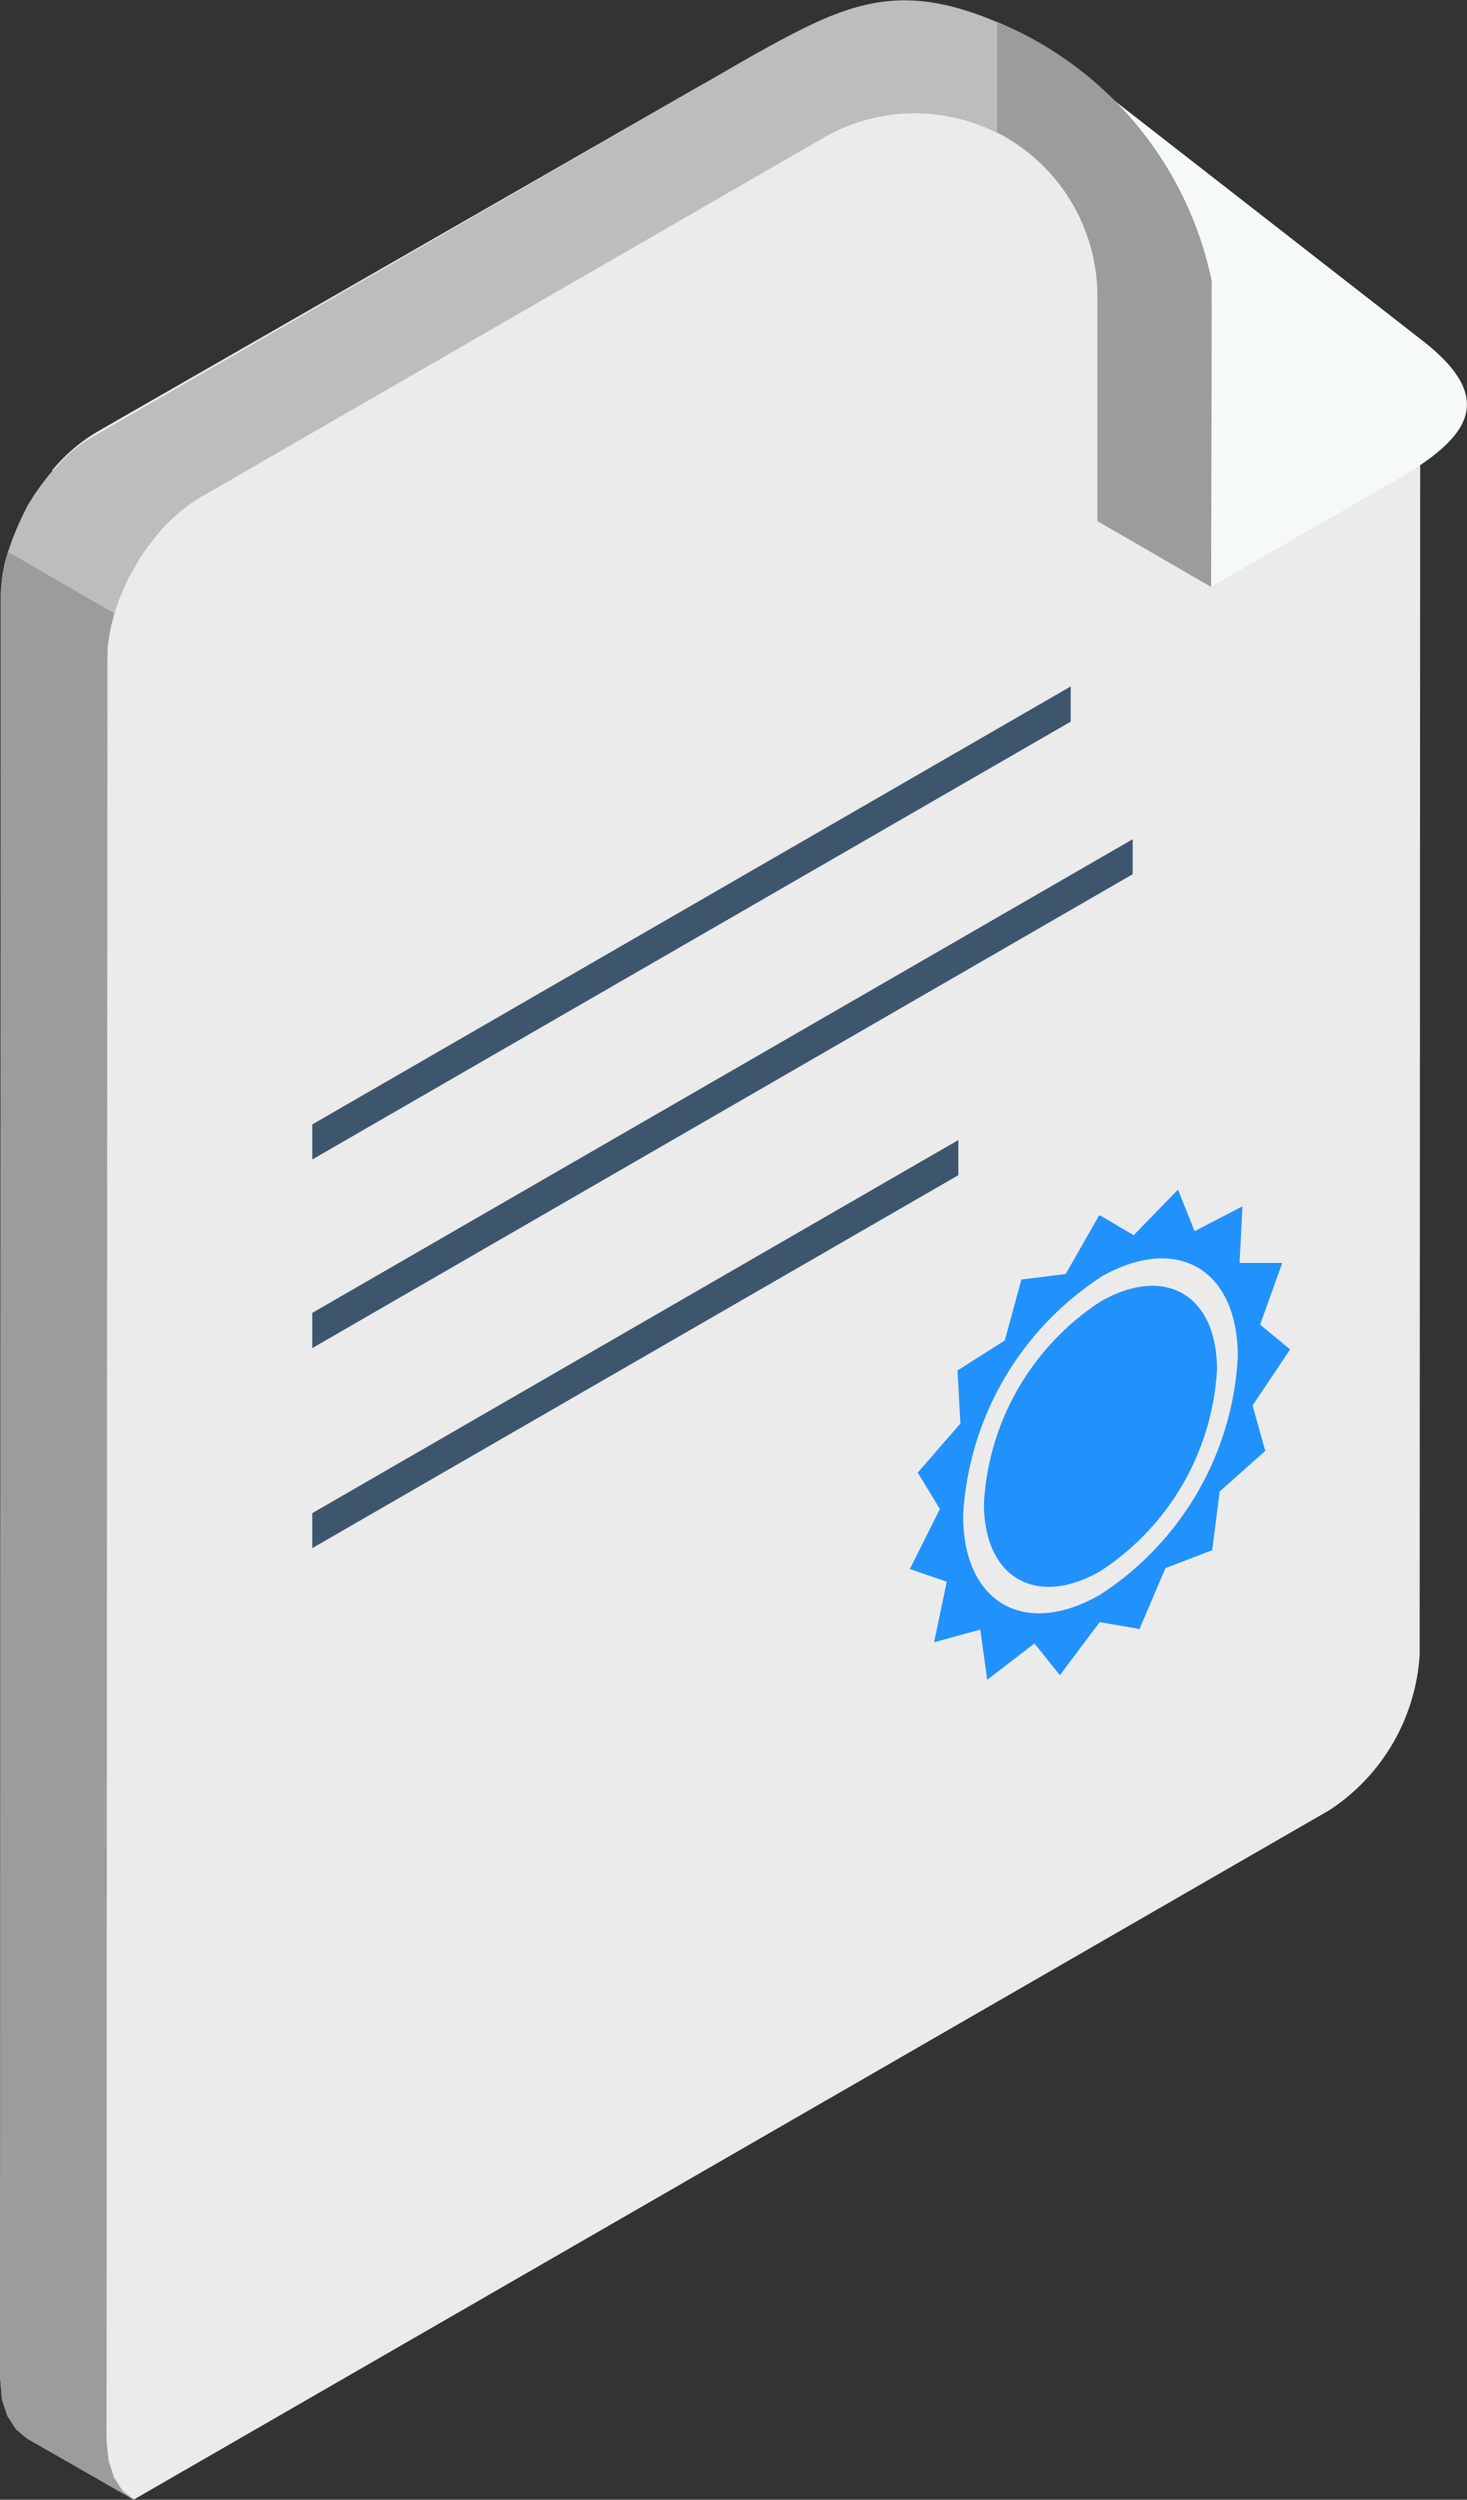
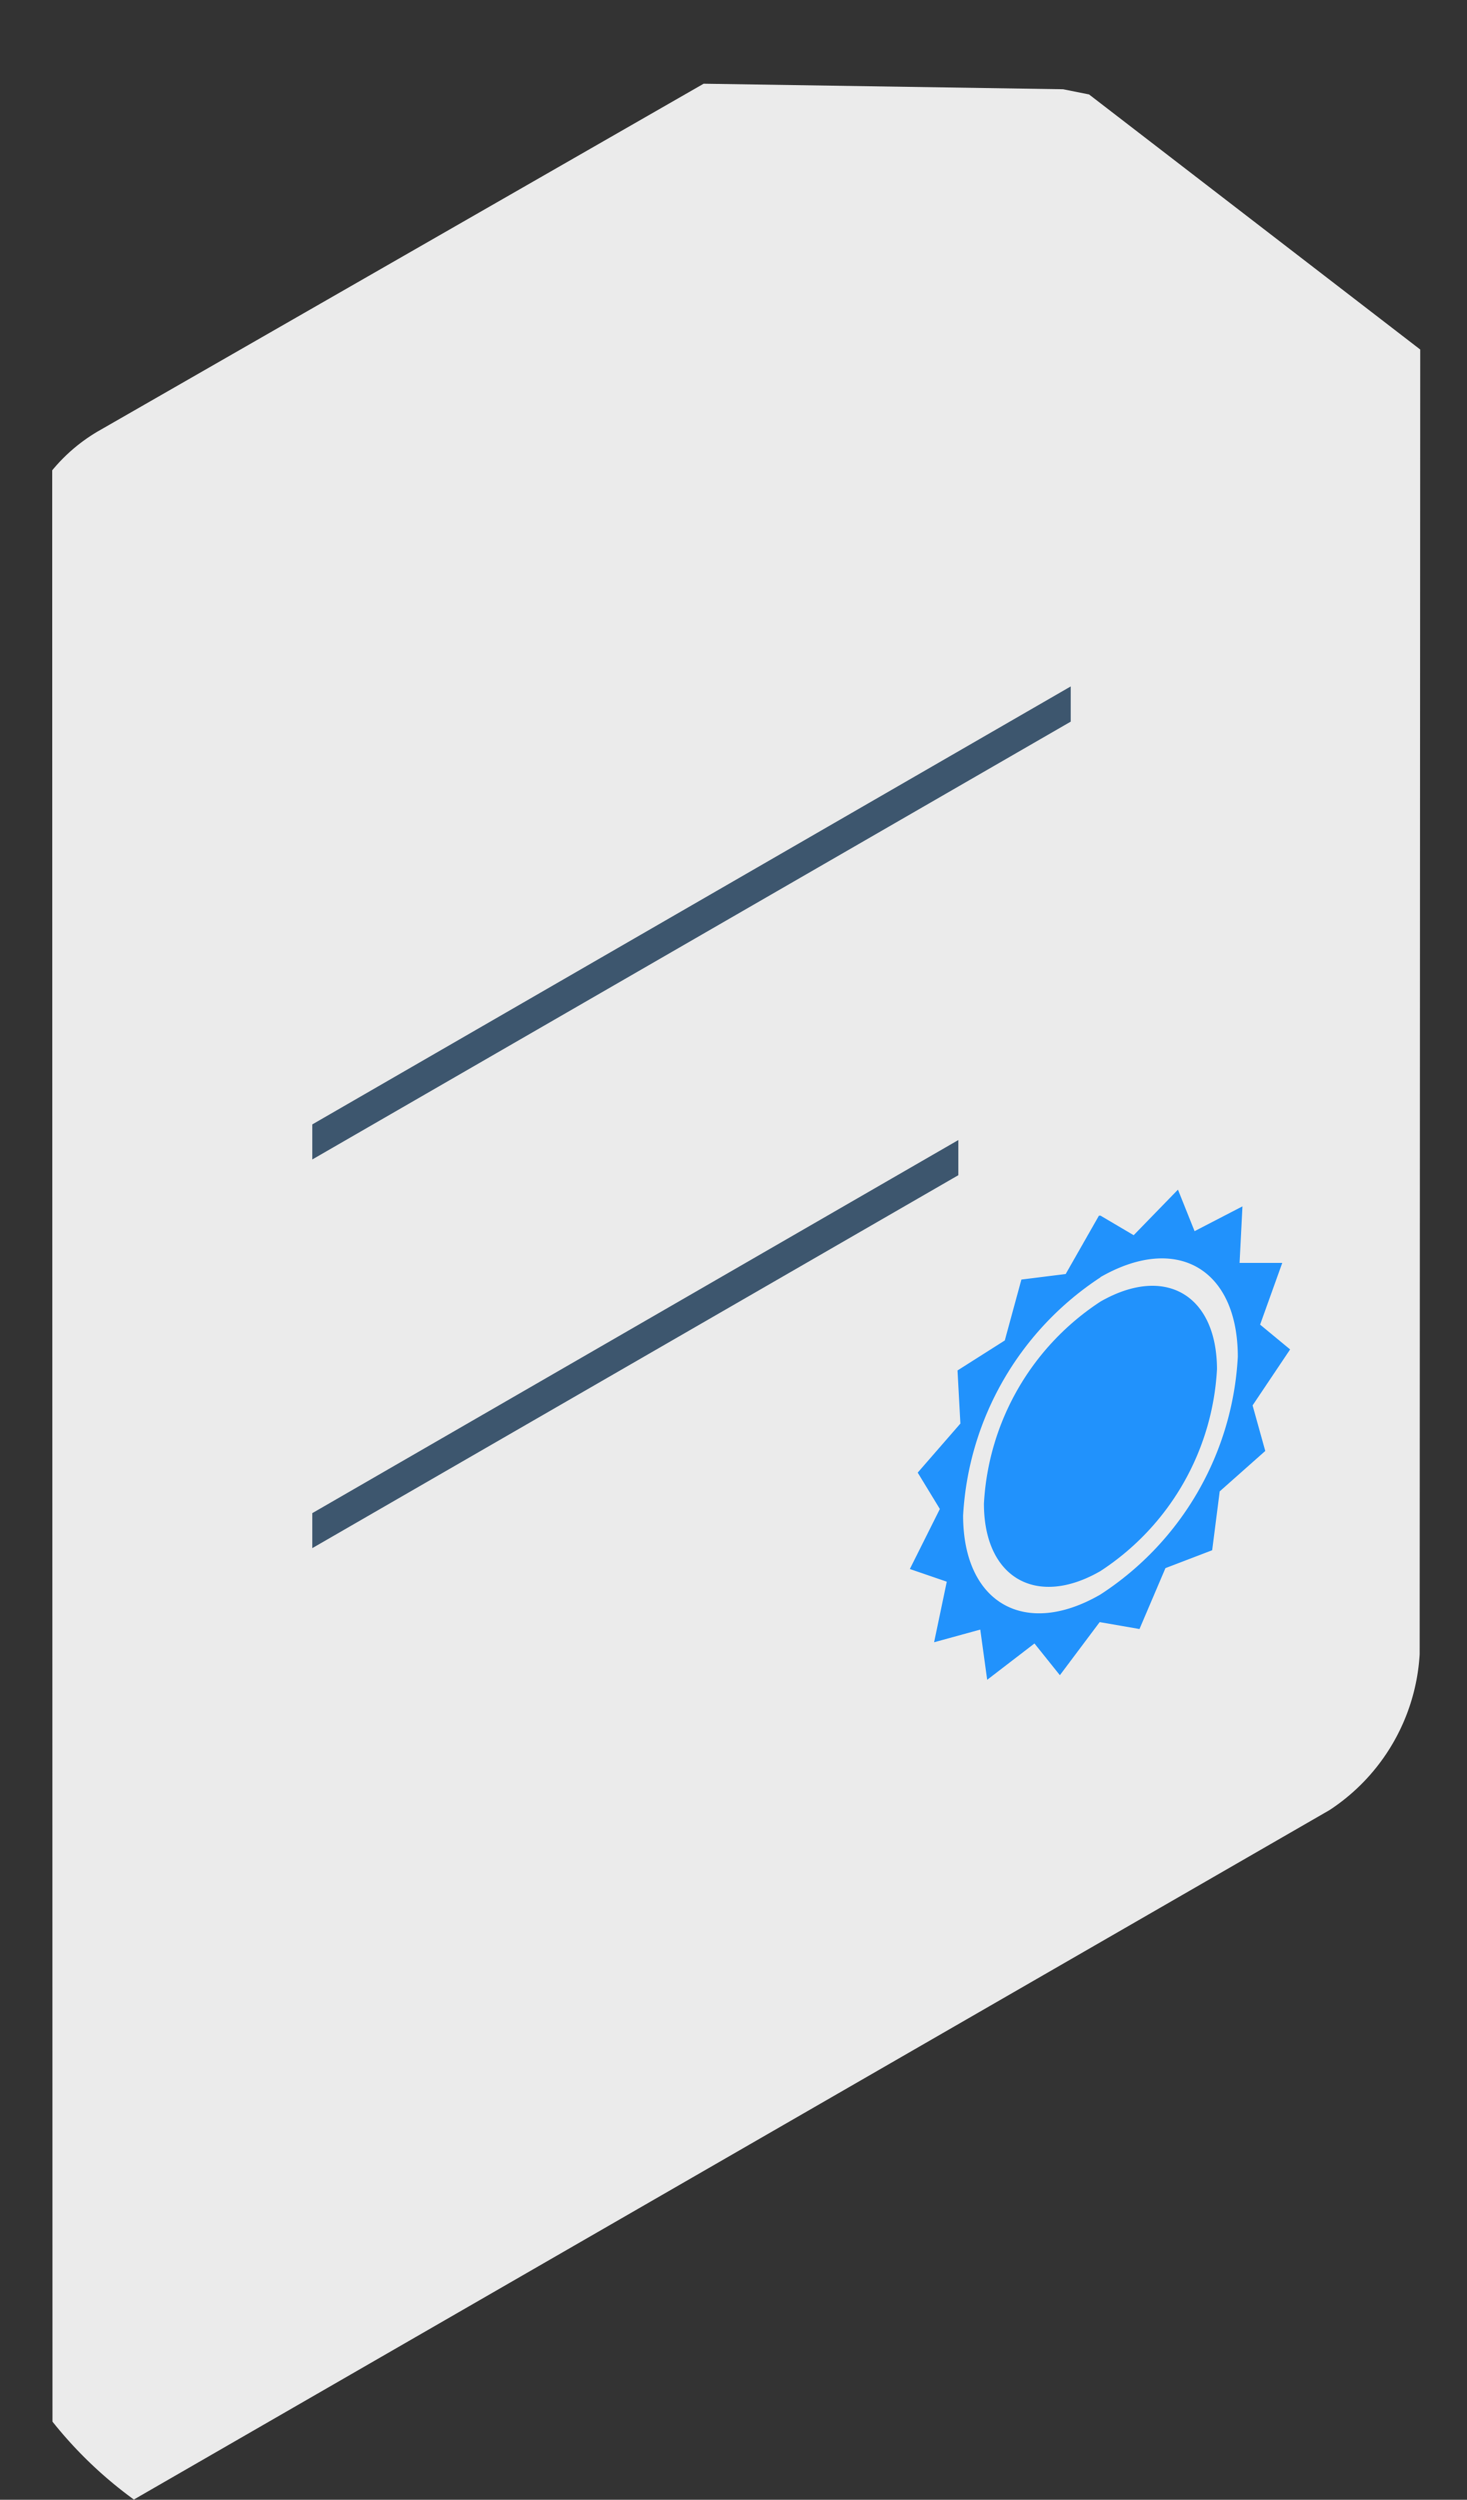
<svg xmlns="http://www.w3.org/2000/svg" viewBox="0 0 26.499 45.15">
  <rect x="0" y="0" width="26.499" height="45.15" fill="#333333" stroke="none" />
  <g id="icon-seguro-locaticia" transform="translate(-349.39 -81.436)">
    <path id="Caminho_7539" data-name="Caminho 7539" d="M349.481,123.812a7.539,7.539,0,0,0,1.47,1.407l21.6-12.454a3.618,3.618,0,0,0,1.626-2.814l.01-23.565-5.982-4.607-.469-.094-6.493-.1-10.933,6.274a3.113,3.113,0,0,0-.834.709Z" transform="translate(0.857 1.363)" fill="#ebebeb" fill-rule="evenodd" />
-     <path id="Caminho_7540" data-name="Caminho 7540" d="M353.779,90.942,356.8,89.2c1.48-.813,2.3-1.522.813-2.689l-6.368-4.961,2.543,3.867Z" transform="translate(17.488 1.09)" fill="#f5f9fa" fill-rule="evenodd" />
-     <path id="Caminho_7541" data-name="Caminho 7541" d="M351.808,126.582l-1.928-1.1-.2-.167-.156-.24-.1-.3-.031-.375.01-32.173.01-.209.021-.2.042-.219.062-.208.073-.208.084-.209.094-.208.1-.2.125-.2.125-.177.136-.177.156-.167.146-.156.167-.146.167-.125.167-.1,11.85-6.847c1.761-.98,2.72-1.48,4.794-.49a6.489,6.489,0,0,1,3.554,4.534l-.01,5.524-2.053-1.188V86.727a3.3,3.3,0,0,0-5-2.772l-11.2,6.462-.177.115-.167.125-.156.135-.156.156-.146.167-.135.177-.136.188-.115.2-.115.2-.094.208-.083.2-.073.219-.052.208-.042.209-.032.208v.2l-.02,32.173.042.375.094.3.156.24Z" transform="translate(0 0)" fill="#bdbdbd" fill-rule="evenodd" />
    <path id="Caminho_7542" data-name="Caminho 7542" d="M354.4,83.967l.6.354.8-.823.3.75.865-.448-.052,1.021h.771l-.4,1.115.542.448-.678,1.011.229.823-.823.73-.136,1.063-.844.323-.469,1.1-.719-.125-.719.959-.459-.573-.854.656-.125-.907-.834.229.229-1.094-.667-.229.542-1.084-.4-.657.771-.886-.052-.959.854-.542.3-1.1.8-.1.6-1.053Zm0,1.115a5.508,5.508,0,0,0-2.481,4.3c0,1.584,1.115,2.22,2.481,1.428a5.461,5.461,0,0,0,2.481-4.294c0-1.584-1.1-2.23-2.481-1.438Zm0,.438a4.662,4.662,0,0,0-2.105,3.648c0,1.344.949,1.886,2.105,1.219a4.649,4.649,0,0,0,2.105-3.648C356.5,85.395,355.564,84.853,354.4,85.52Z" transform="translate(14.868 19.425)" fill="#2192fc" fill-rule="evenodd" />
    <path id="Caminho_7543" data-name="Caminho 7543" d="M349.931,90.537l13.7-7.911v.636l-13.7,7.908Z" transform="translate(5.1 11.208)" fill="#3d566e" fill-rule="evenodd" />
-     <path id="Caminho_7544" data-name="Caminho 7544" d="M349.931,91.446l14.819-8.555v.632l-14.819,8.559Z" transform="translate(5.1 13.703)" fill="#3d566e" fill-rule="evenodd" />
    <path id="Caminho_7545" data-name="Caminho 7545" d="M349.931,90.151l11.67-6.739v.635l-11.67,6.736Z" transform="translate(5.1 18.615)" fill="#3d566e" fill-rule="evenodd" />
-     <path id="Caminho_7546" data-name="Caminho 7546" d="M351.118,83.465V81.474l.323.146a6.489,6.489,0,0,1,3.554,4.534l-.01,5.524-2.053-1.188V86.372A3.35,3.35,0,0,0,351.118,83.465Z" transform="translate(16.282 0.355)" fill="#9c9c9c" fill-rule="evenodd" />
-     <path id="Caminho_7547" data-name="Caminho 7547" d="M351.8,117.58l-1.921-1.108-.2-.168-.156-.24-.1-.307-.032-.372.008-32.172.01-.2.026-.206.042-.211.053-.2,1.921,1.11-.053.2-.042.21-.024.207-.008.2L351.31,116.5l.033.369.1.307.153.24Z" transform="translate(0.002 9.006)" fill="#9c9c9c" fill-rule="evenodd" />
  </g>
</svg>